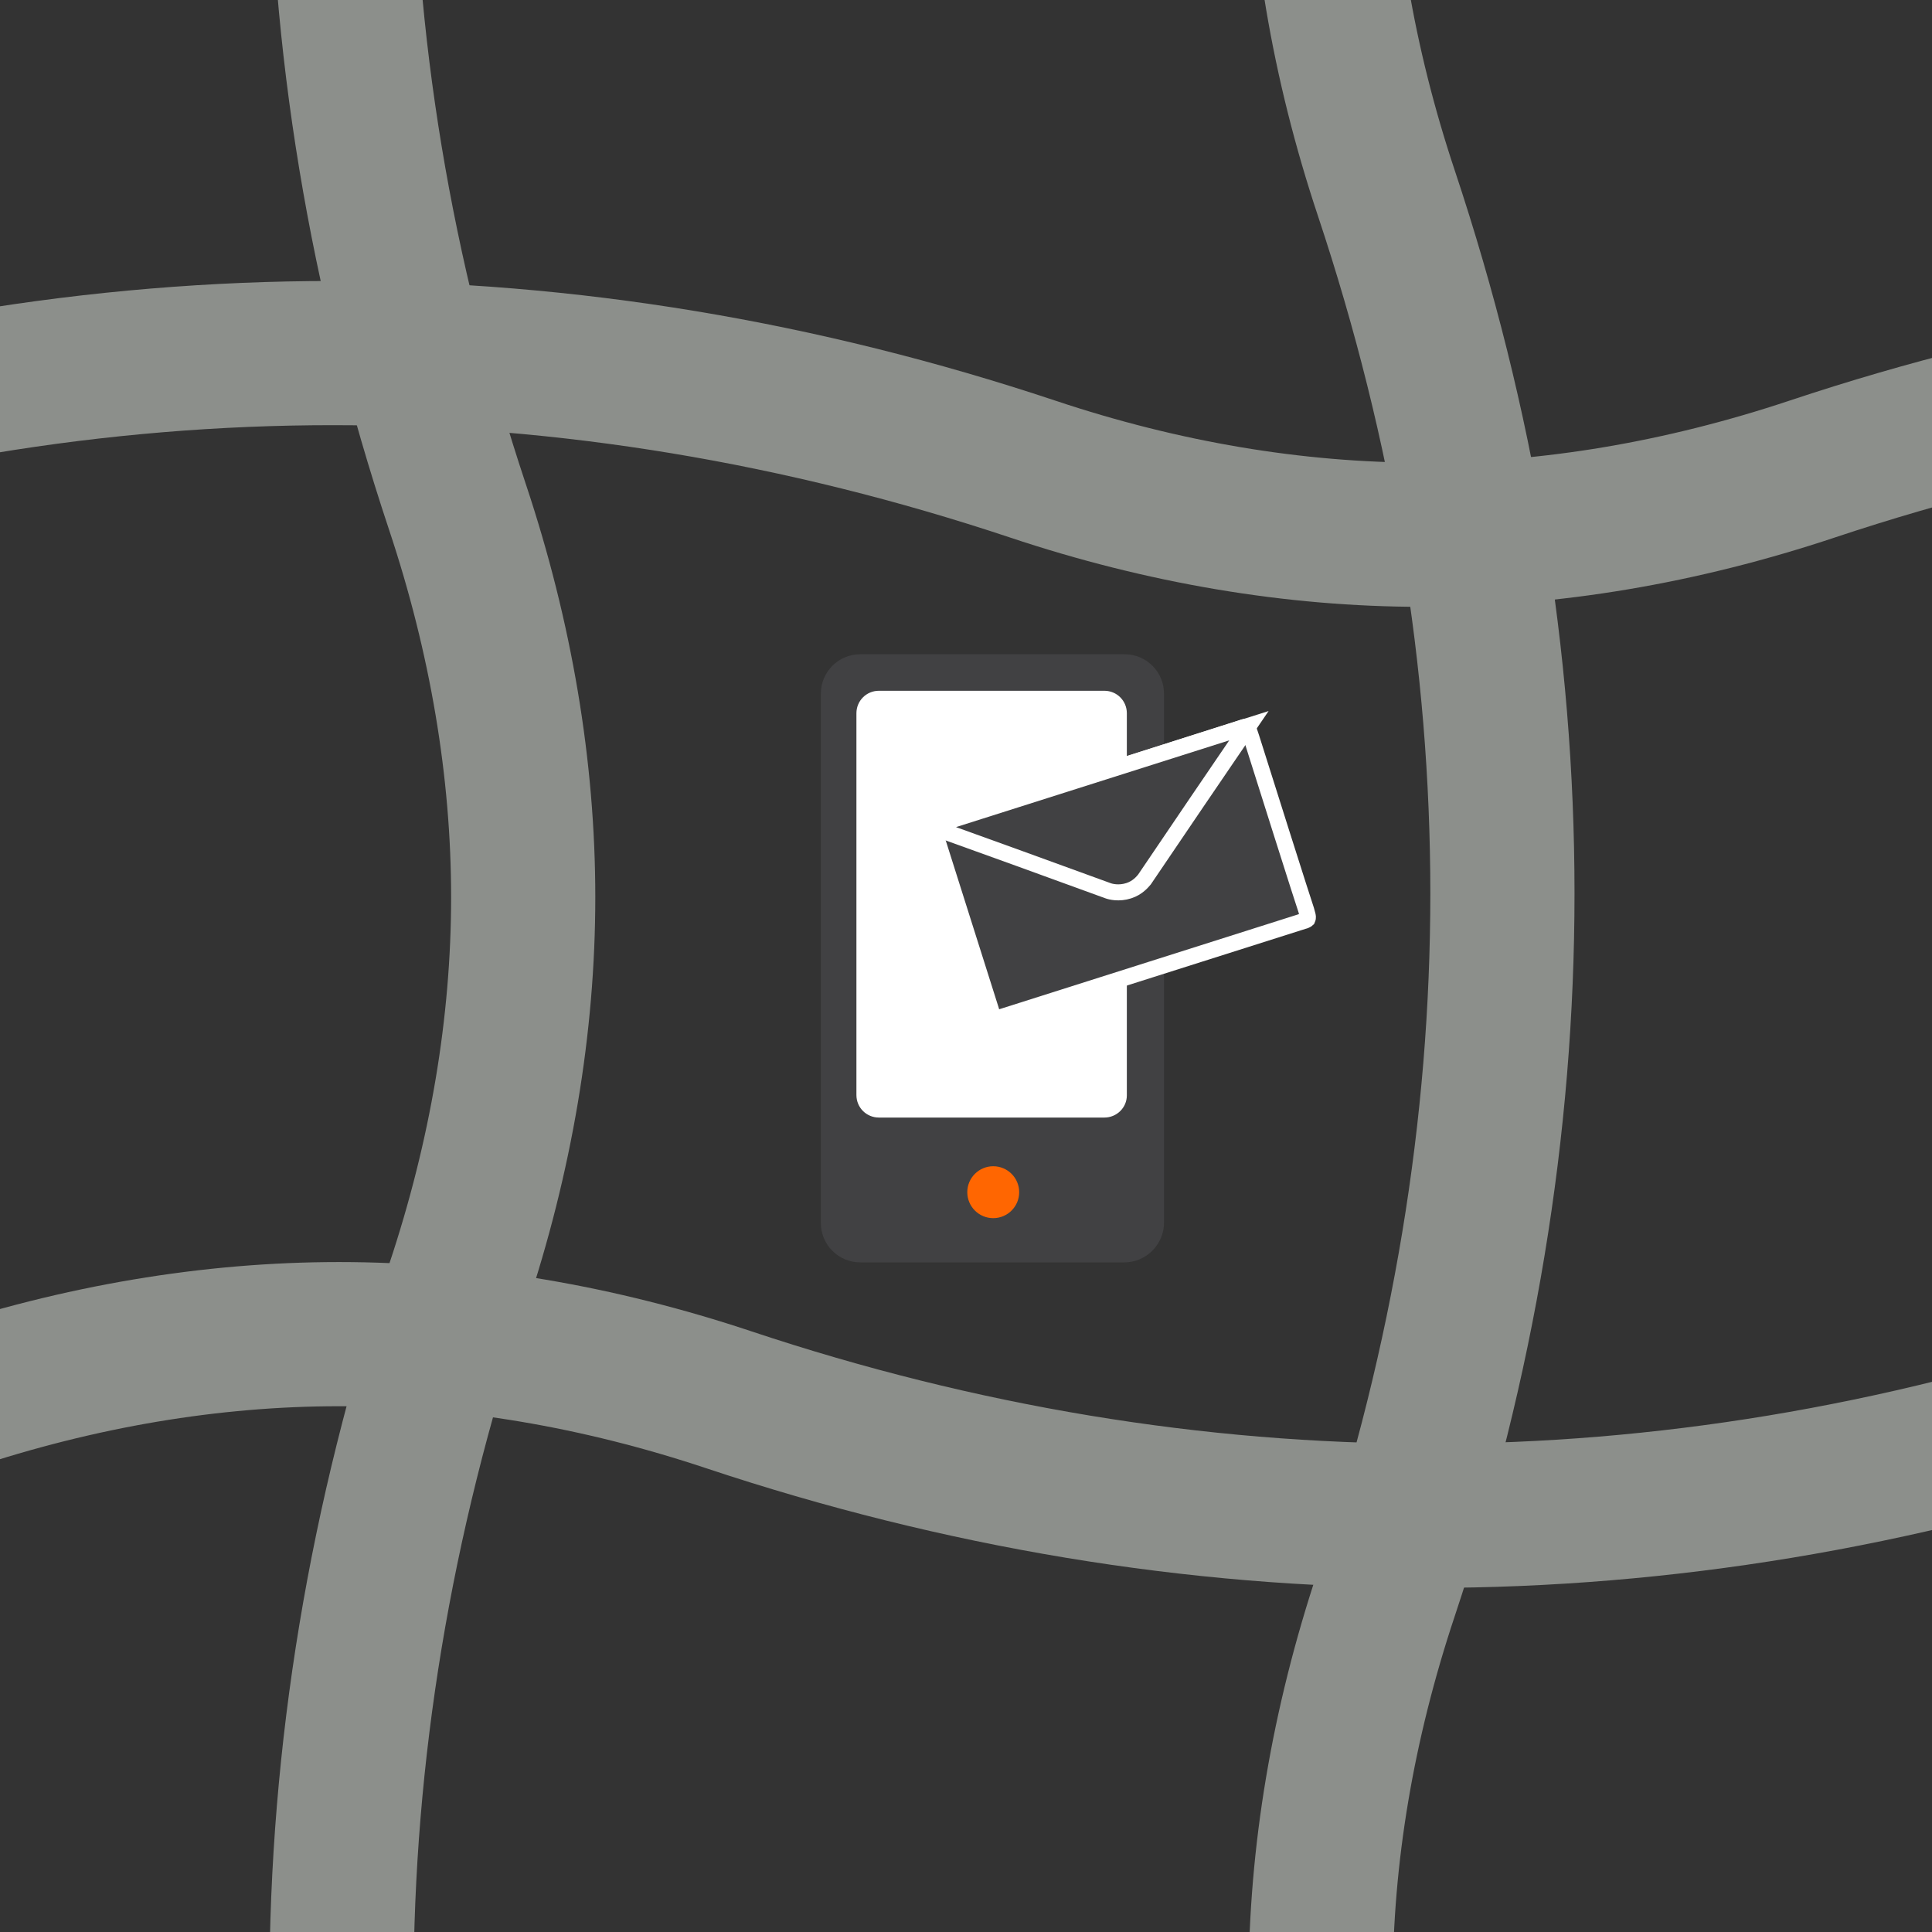
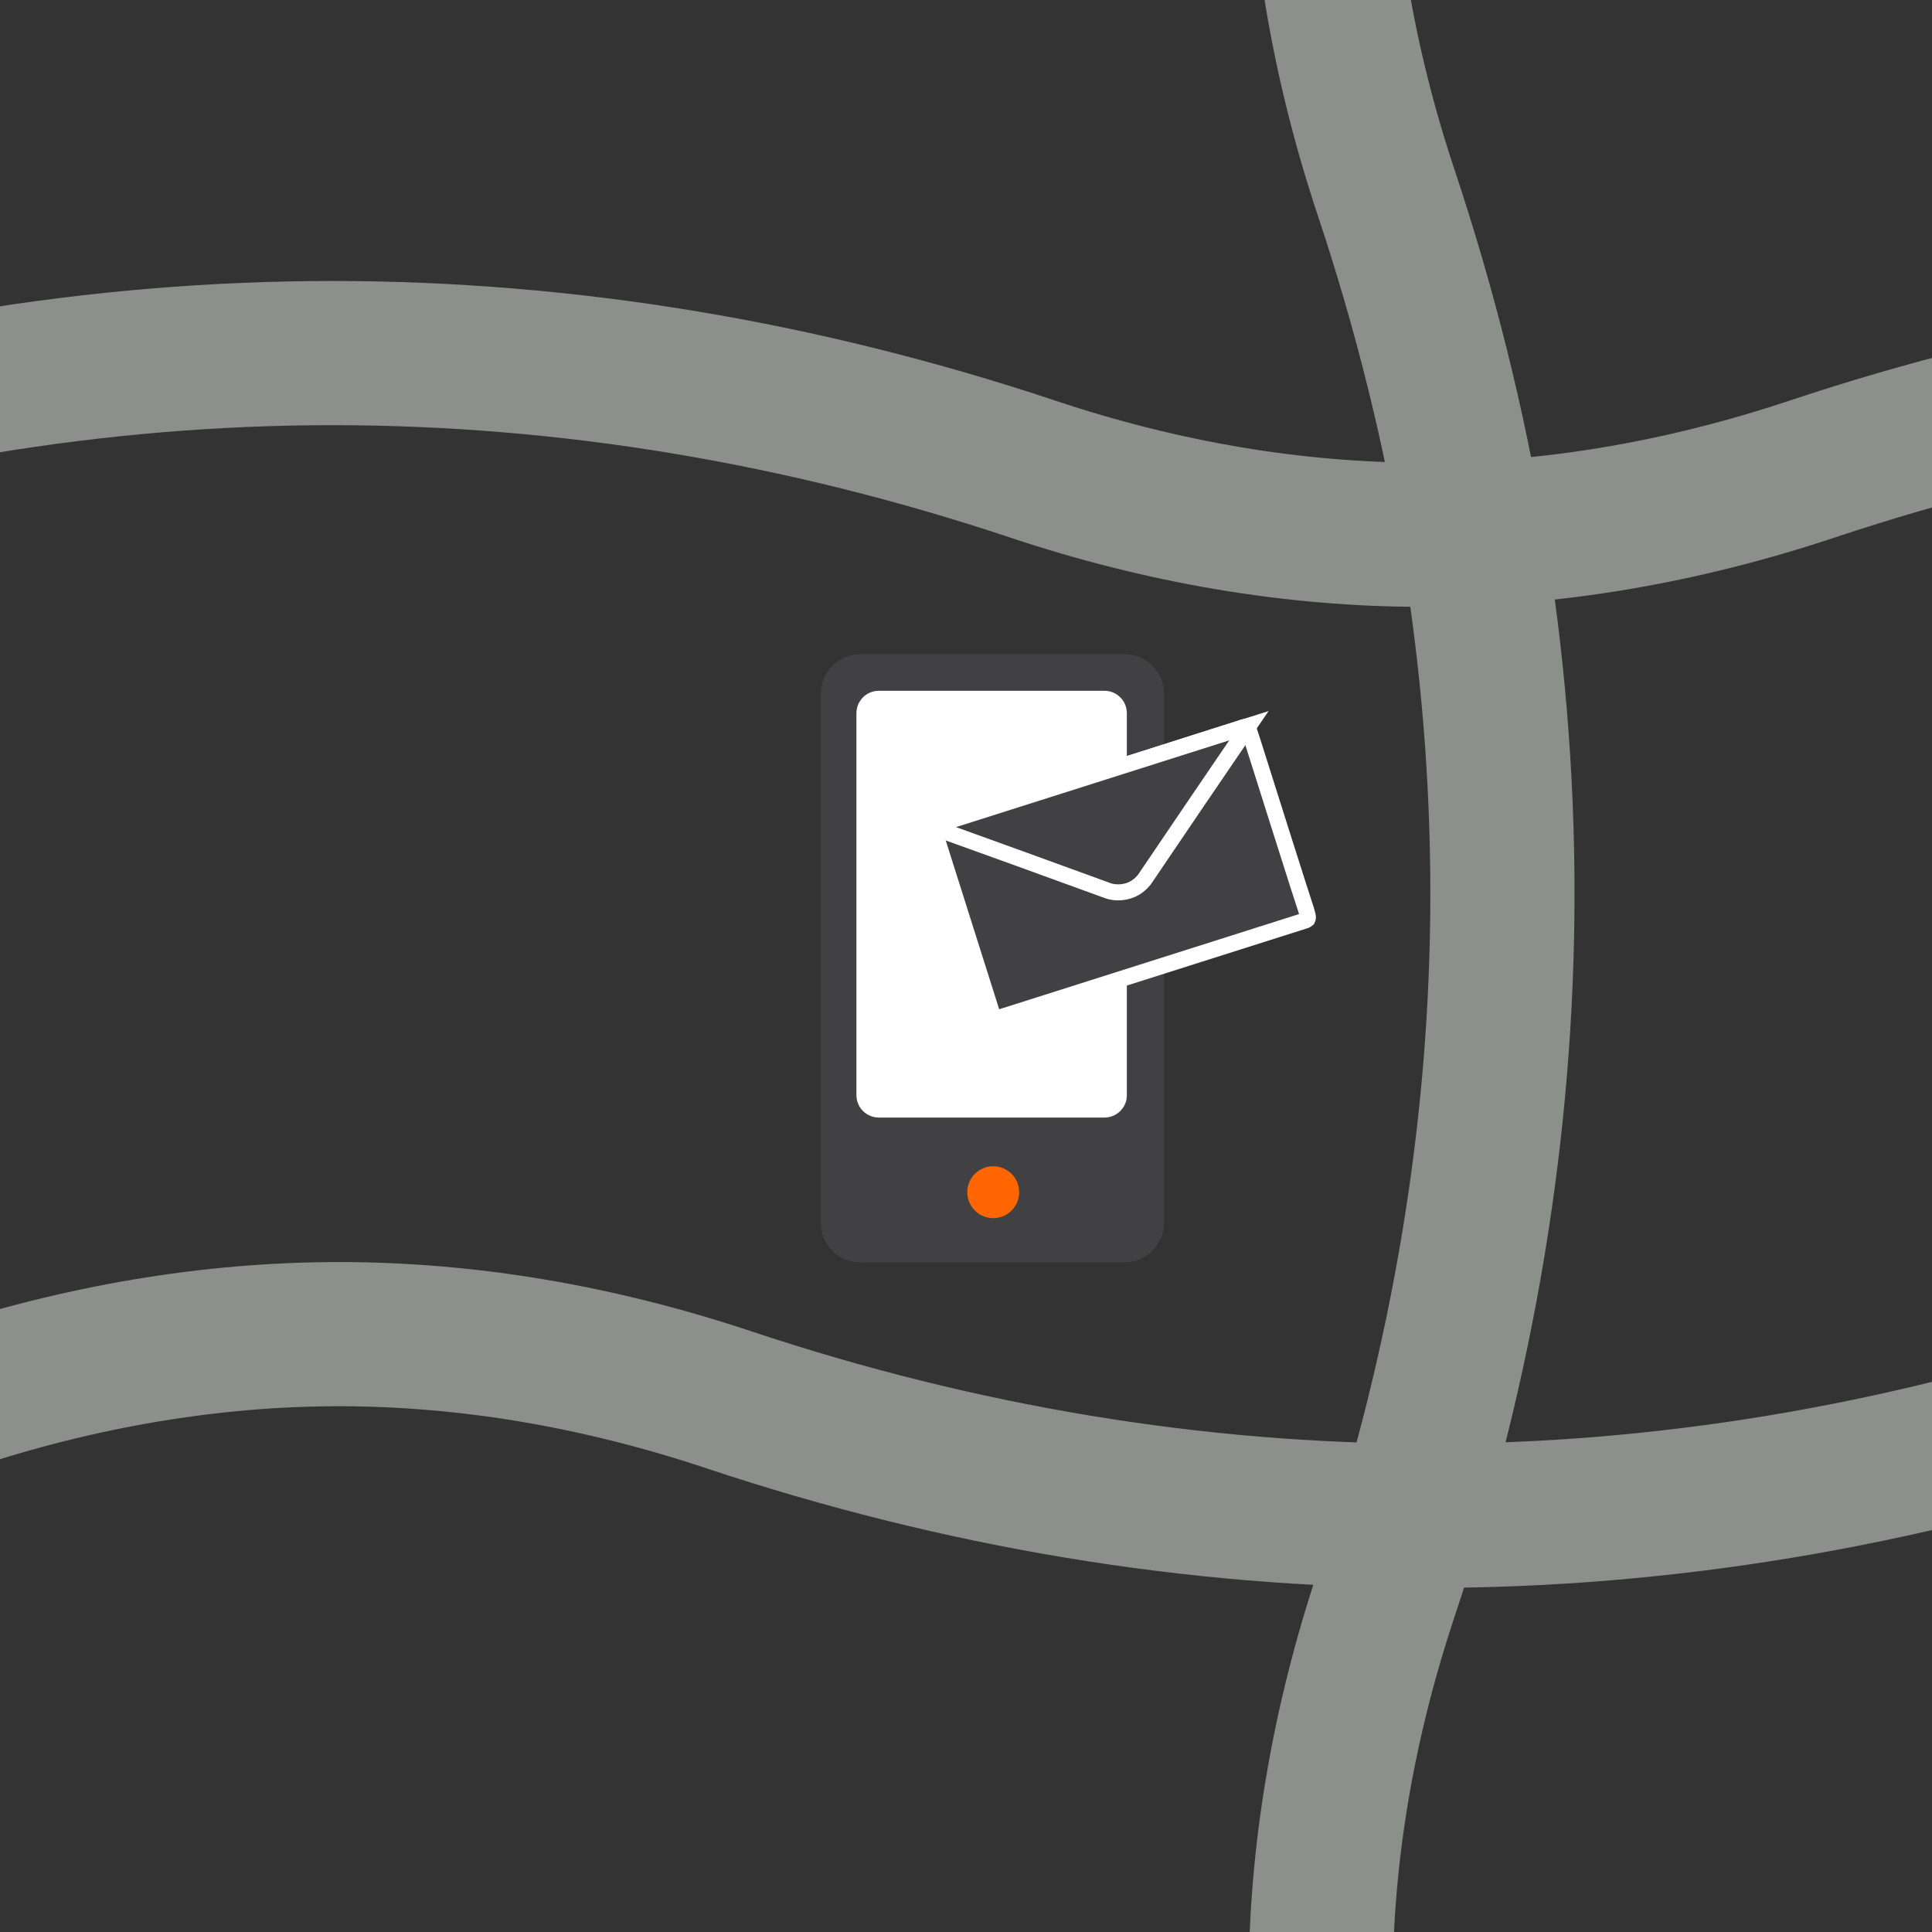
<svg xmlns="http://www.w3.org/2000/svg" xmlns:xlink="http://www.w3.org/1999/xlink" version="1.1" id="Ebene_1" x="0px" y="0px" viewBox="0 0 603 603" style="enable-background:new 0 0 603 603;" xml:space="preserve">
  <rect x="0" y="0" width="603" height="603" fill="#333333" stroke="none" />
  <style type="text/css">
	.st0{clip-path:url(#SVGID_2_);}
	.st1{fill:none;stroke:#8C8F8B;stroke-width:45;stroke-miterlimit:10;}
	.st2{fill:#414143;}
	.st3{fill:#FFFFFF;stroke:#FFFFFF;stroke-miterlimit:10;}
	.st4{fill:#FF6601;}
	.st5{fill:#414143;stroke:#FFFFFF;stroke-width:5;stroke-miterlimit:10;}
</style>
  <g>
    <defs>
      <rect id="SVGID_1_" width="603" height="603" />
    </defs>
    <clipPath id="SVGID_2_">
      <use xlink:href="#SVGID_1_" style="overflow:visible;" />
    </clipPath>
    <g class="st0">
      <path class="st1" d="M-187.3,170.6l72.6-24.2c72-24,145.5-36.2,218.5-36.2c73,0,146.5,12.2,218.5,36.2    C363,160,404,166.9,443.9,166.9c39.9,0,80.9-6.9,121.7-20.5c72-24,145.5-36.2,218.5-36.2s146.5,12.2,218.5,36.2l72.6,24.2" />
      <path class="st1" d="M980.5,461.1l-72.6-24.2c-40.8-13.6-81.7-20.5-121.7-20.5c-39.9,0-80.9,6.9-121.7,20.5    c-72,24-145.5,36.2-218.5,36.2c-73,0-146.5-12.2-218.5-36.2c-40.8-13.6-81.7-20.5-121.7-20.5c-39.9,0-80.9,6.9-121.7,20.5    l-72.6,24.2" />
-       <path class="st1" d="M167,911.3l-24.2-72.6c-48.3-145-48.3-292,0-437c13.6-40.8,20.5-81.7,20.5-121.7c0-39.9-6.9-80.9-20.5-121.7    c-48.3-145-48.3-292,0-437l24.2-72.6" />
      <path class="st1" d="M456.9-255.7l-24.2,72.6c-13.6,40.8-20.5,81.7-20.5,121.7c0,39.9,6.9,80.9,20.5,121.7    c48.3,145,48.3,292,0,437c-13.6,40.8-20.5,81.7-20.5,121.7c0,39.9,6.9,80.9,20.5,121.7l24.2,72.6" />
    </g>
  </g>
  <g>
    <path class="st2" d="M351,394h-82.5c-6.8,0-12.3-5.5-12.3-12.3V216.5c0-6.8,5.5-12.3,12.3-12.3H351c6.8,0,12.3,5.5,12.3,12.3v165.1   C363.3,388.4,357.7,394,351,394z" />
    <path class="st3" d="M344.7,348.3h-70.4c-3.6,0-6.5-2.9-6.5-6.5V222.6c0-3.6,2.9-6.5,6.5-6.5h70.4c3.6,0,6.5,2.9,6.5,6.5v119.3   C351.2,345.4,348.3,348.3,344.7,348.3z" />
    <g>
      <circle class="st4" cx="310" cy="372.1" r="8.1" />
    </g>
  </g>
  <g>
    <path class="st5" d="M407.4,287.3c-0.1,0.1-0.3,0.1-0.3,0.1c-0.6,0.2-1.3,0.4-1.9,0.6c-30.7,9.7-61.3,19.5-92,29.2   c-0.5,0.2-1.1,0.3-1.6,0.5c-0.2,0.1-0.3,0.1-0.4,0.1c-0.1,0-0.3,0-0.5,0c-0.1,0-0.2-0.1-0.4-0.1c-0.3-0.2-0.4-0.4-0.5-0.7   c-0.1-0.2-0.1-0.3-0.1-0.4c-0.1-0.5-0.3-0.9-0.4-1.4c-5.7-18-11.4-36-17.1-54c-0.2-0.7-0.5-1.4-0.7-2.1c0-0.1-0.2-0.4-0.1-0.7   c0.1-0.3,0.3-0.6,0.4-0.7c0.3-0.3,0.6-0.4,0.7-0.4c0.7-0.1,1.3-0.5,2-0.6c0.9-0.2,28.7-9,92-29.2c0.5-0.2,1-0.3,1.5-0.5   c0,0,0.2-0.1,0.4-0.1c0.5-0.1,0.7-0.2,0.9-0.1c0.2,0.1,0.3,0.4,0.4,0.7c0,0.1,0.1,0.2,0.1,0.3c0.1,0.2,0.1,0.5,0.2,0.7   c0.2,0.6,0.4,1.2,0.6,1.8c3.3,10.5,16.6,52.5,17.1,53.8c0,0,0.3,1.1,0.3,1.1c0,0.1,0.1,0.2,0.1,0.4c0,0.1,0.1,0.2,0.1,0.3   c0,0.1,0,0.2,0,0.4c0,0.2,0,0.4-0.1,0.6C407.9,287.1,407.6,287.2,407.4,287.3z" />
    <path class="st5" d="M290.6,258l99.2-31.5c-10.9,16-21.8,32-32.6,48c-0.6,0.7-2.1,2.6-4.9,3.5c-3.1,1-5.7,0.3-6.5,0   C327.4,271.3,309,264.6,290.6,258z" />
  </g>
</svg>